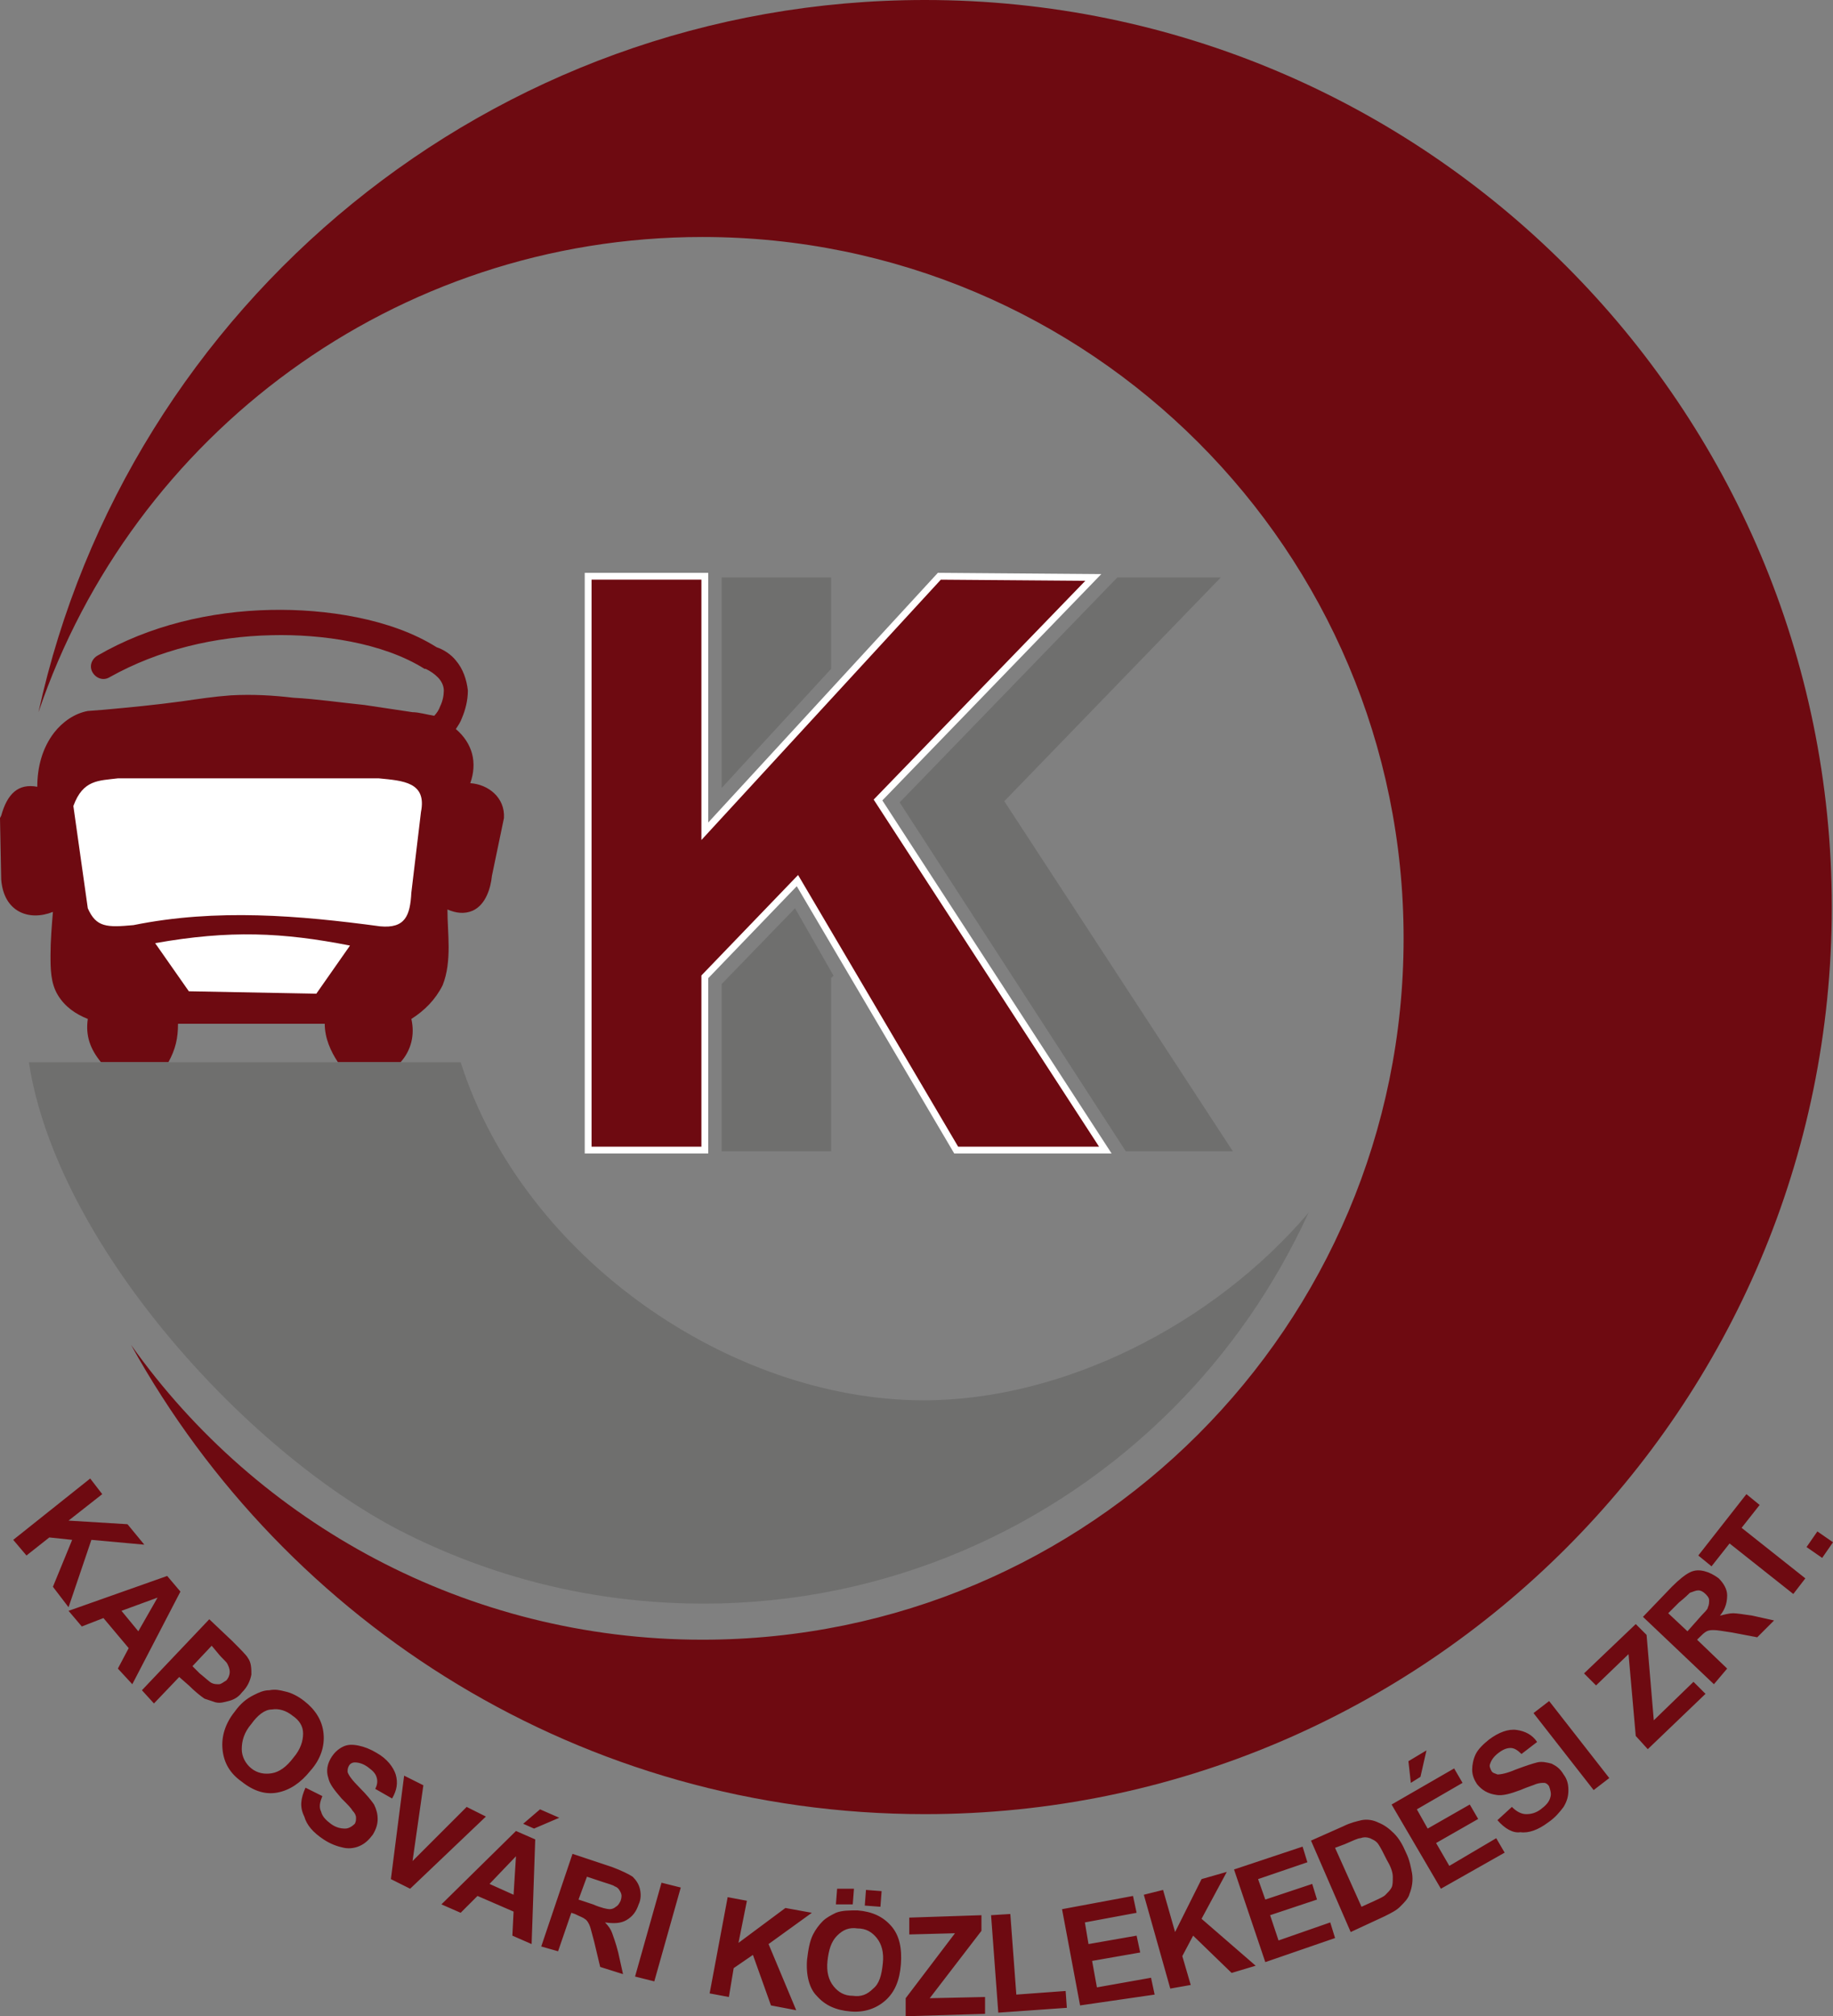
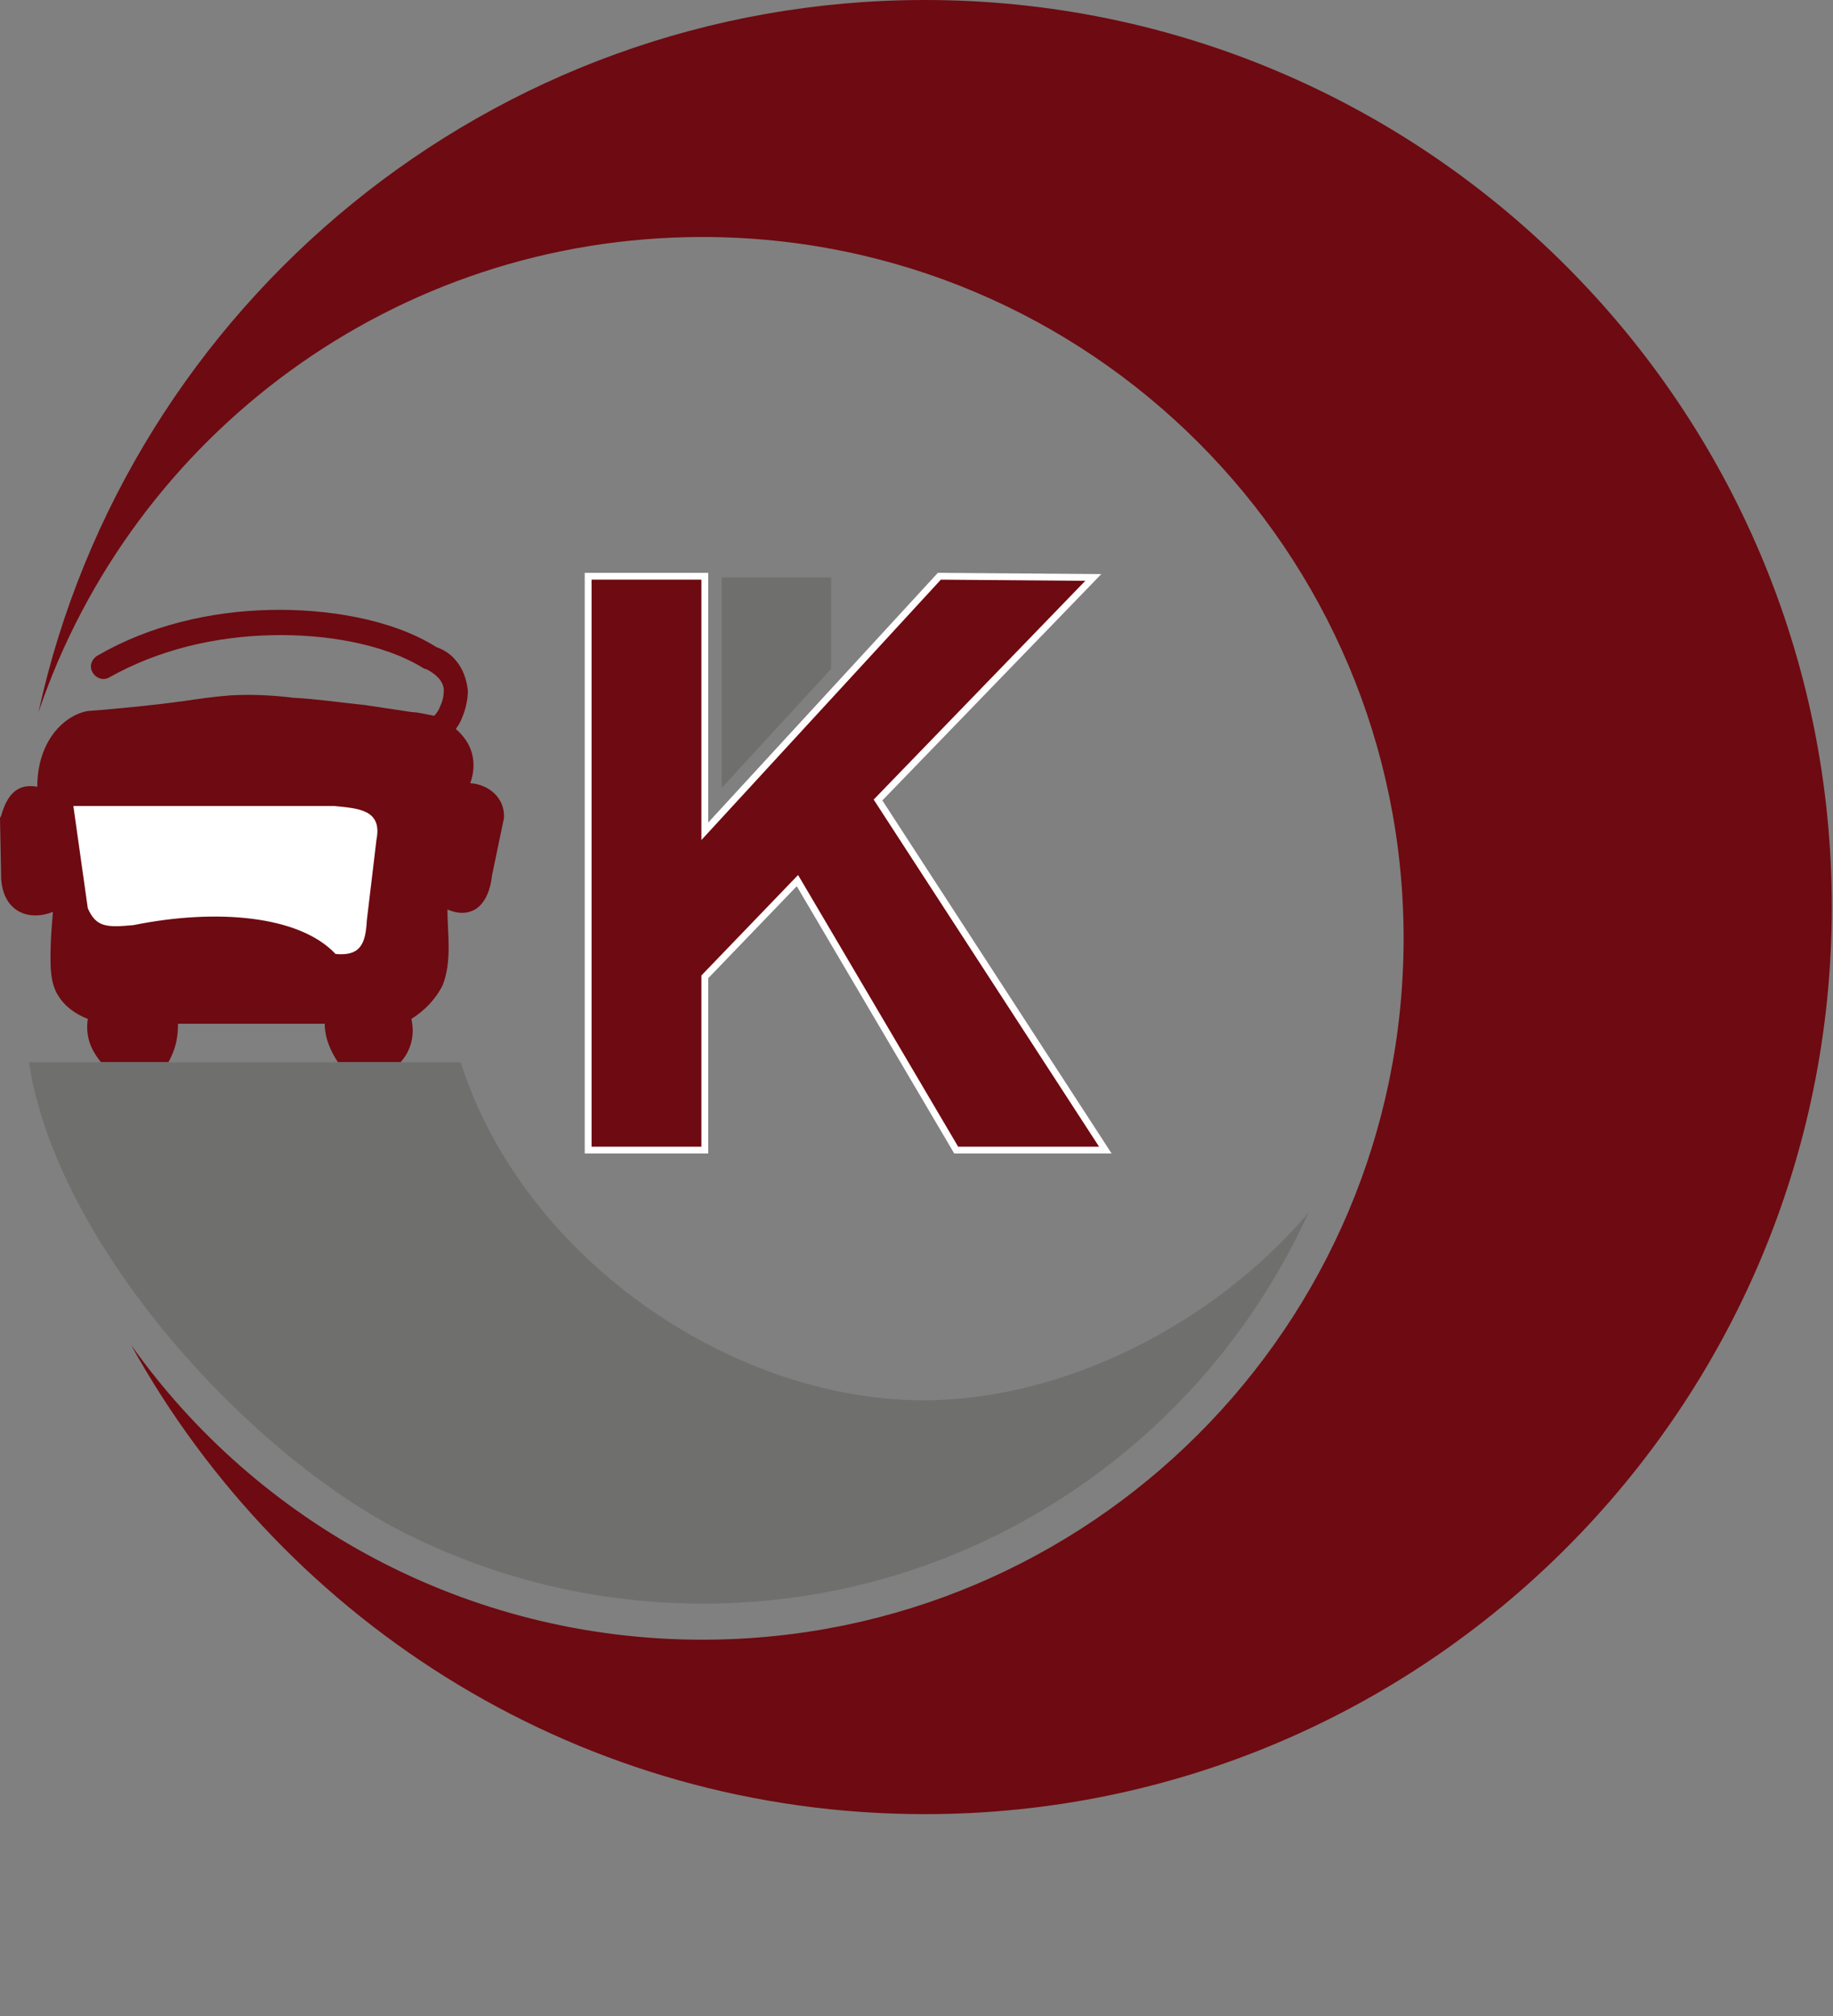
<svg xmlns="http://www.w3.org/2000/svg" version="1.1" id="Layer_1" x="0px" y="0px" viewBox="0 0 152.4 167.6" style="enable-background:new 0 0 152.4 167.6;" xml:space="preserve">
  <rect x="0" y="0" width="152.4" height="167.6" fill="#808080" stroke="none" />
  <style type="text/css">
	.st0{fill:#6E0A11;}
	.st1{fill-rule:evenodd;clip-rule:evenodd;fill:#6E0A11;}
	.st2{fill:none;stroke:#FFFFFF;stroke-width:0.567;stroke-miterlimit:22.926;}
	.st3{fill-rule:evenodd;clip-rule:evenodd;fill:#6F6F6E;}
	.st4{fill-rule:evenodd;clip-rule:evenodd;fill:#FFFFFF;}
</style>
  <title>Közlekedési</title>
  <g>
-     <path class="st0" d="M151.5,129.5l-1.3-0.9l0.9-1.3l1.3,0.9L151.5,129.5z M149.1,132.5l-5.3-4.2l-1.5,1.9l-1.1-0.9l4-5.1l1.1,0.9   l-1.5,1.9l5.3,4.2L149.1,132.5z M140.3,135.6l0.8-0.9c0.5-0.6,0.9-0.9,0.9-1.1c0.1-0.2,0.1-0.4,0.1-0.6c0-0.2-0.2-0.4-0.3-0.5   c-0.2-0.2-0.4-0.3-0.6-0.3c-0.2,0-0.4,0.1-0.7,0.2c-0.1,0.1-0.4,0.4-0.9,0.8l-0.9,0.9L140.3,135.6z M142.5,140l-5.9-5.6l2.4-2.5   c0.6-0.6,1.1-1,1.5-1.2c0.4-0.2,0.8-0.2,1.2-0.1c0.4,0.1,0.8,0.3,1.2,0.6c0.4,0.4,0.7,0.9,0.7,1.4c0,0.5-0.1,1.1-0.6,1.7   c0.4-0.1,0.8-0.2,1.1-0.2c0.3,0,0.9,0.1,1.6,0.2l1.8,0.4l-1.4,1.4l-2.1-0.4c-0.7-0.1-1.2-0.2-1.5-0.2c-0.2,0-0.4,0-0.6,0.1   c-0.2,0.1-0.4,0.3-0.6,0.5l-0.2,0.2l2.5,2.4L142.5,140z M137,145.4l-1-1.1l-0.6-6.8l-2.7,2.6l-1-1l4.3-4.1l0.9,0.9l0.6,7.1l3.3-3.2   l1,1L137,145.4z M132.5,148.8l-5-6.4l1.3-1l5,6.4L132.5,148.8z M124.5,151.3l1.2-1.1c0.4,0.4,0.8,0.6,1.2,0.6   c0.4,0,0.8-0.1,1.2-0.4c0.4-0.3,0.7-0.6,0.8-1c0.1-0.3,0-0.6-0.1-0.9c-0.1-0.2-0.3-0.3-0.4-0.3c-0.2,0-0.4,0-0.7,0.1   c-0.2,0.1-0.6,0.2-1.3,0.5c-0.8,0.3-1.5,0.5-2,0.4c-0.7-0.1-1.2-0.4-1.6-0.9c-0.2-0.3-0.4-0.7-0.4-1.2c0-0.4,0.1-0.9,0.3-1.3   c0.2-0.4,0.6-0.8,1.1-1.2c0.8-0.6,1.6-0.9,2.3-0.8c0.7,0.1,1.3,0.4,1.7,1l-1.3,1c-0.3-0.3-0.6-0.5-0.9-0.5c-0.3,0-0.6,0.1-1,0.4   c-0.4,0.3-0.6,0.6-0.7,0.9c-0.1,0.2,0,0.4,0.1,0.6c0.1,0.2,0.3,0.2,0.5,0.3c0.3,0,0.8-0.1,1.5-0.4c0.8-0.3,1.4-0.5,1.8-0.6   c0.4-0.1,0.8,0,1.2,0.1c0.4,0.2,0.7,0.4,1,0.9c0.3,0.4,0.4,0.8,0.4,1.3c0,0.5-0.1,0.9-0.4,1.4c-0.3,0.4-0.7,0.9-1.3,1.3   c-0.8,0.6-1.6,0.9-2.3,0.8C125.8,152.4,125.1,152,124.5,151.3z M117.3,148.2l-0.2-1.8l1.5-0.9l-0.5,2.2L117.3,148.2z M119.8,157   l-4.1-7l5.2-3l0.7,1.2l-3.8,2.2l0.9,1.6l3.5-2l0.7,1.2l-3.5,2l1.1,1.9l3.9-2.3l0.7,1.2L119.8,157z M111,153.6l2.2,4.9l1.1-0.5   c0.4-0.2,0.7-0.3,0.9-0.5c0.2-0.2,0.4-0.4,0.5-0.6c0.1-0.2,0.1-0.5,0.1-0.9c0-0.4-0.2-0.9-0.5-1.4c-0.3-0.6-0.5-1-0.7-1.3   c-0.2-0.3-0.5-0.4-0.7-0.5c-0.3-0.1-0.5-0.1-0.8,0c-0.2,0-0.6,0.2-1.3,0.5L111,153.6z M109,153l2.7-1.2c0.6-0.3,1.1-0.4,1.5-0.5   c0.5-0.1,1,0,1.4,0.2c0.5,0.2,0.9,0.5,1.3,0.9c0.4,0.4,0.7,0.9,1,1.6c0.3,0.6,0.4,1.2,0.5,1.7c0.1,0.6,0,1.2-0.2,1.7   c-0.1,0.4-0.4,0.7-0.8,1.1c-0.3,0.3-0.7,0.5-1.3,0.8l-2.8,1.3L109,153z M105.2,163.1l-2.6-7.7l5.7-1.9l0.4,1.3l-4.1,1.4l0.6,1.7   l3.9-1.3l0.4,1.3l-3.9,1.3l0.7,2.1l4.3-1.5l0.4,1.3L105.2,163.1z M97.3,165.3l-2.2-7.8l1.6-0.4l1,3.5l2.2-4.4l2.1-0.6l-2.1,3.9   l4.5,3.9l-2,0.6l-3.2-3.1l-0.9,1.7l0.7,2.4L97.3,165.3z M89.8,166.7l-1.5-8l5.9-1.1l0.3,1.4l-4.3,0.8l0.3,1.8l4-0.7l0.3,1.4l-4,0.7   l0.4,2.2l4.5-0.8l0.3,1.4L89.8,166.7z M83,167.3l-0.6-8.1l1.6-0.1l0.5,6.7l4.1-0.3l0.1,1.4L83,167.3z M75.3,167.6l0-1.5l4.1-5.4   l-3.8,0.1l0-1.4l6-0.2l0,1.3l-4.3,5.6l4.6-0.1l0,1.4L75.3,167.6z M71.9,158.4l0.1-1.3l1.3,0.1l-0.1,1.3L71.9,158.4z M69.5,158.3   l0.1-1.3L71,157l-0.1,1.3L69.5,158.3z M68.8,163c-0.1,0.9,0.1,1.6,0.5,2.1c0.4,0.5,0.9,0.8,1.6,0.8c0.7,0.1,1.2-0.1,1.7-0.6   c0.5-0.4,0.7-1.1,0.8-2.1c0.1-0.9-0.1-1.6-0.5-2.1c-0.4-0.5-0.9-0.8-1.6-0.8c-0.7-0.1-1.2,0.1-1.7,0.6   C69.1,161.4,68.9,162.1,68.8,163z M67.1,162.9c0.1-0.8,0.2-1.5,0.5-2.1c0.2-0.4,0.5-0.8,0.8-1.1c0.3-0.3,0.7-0.5,1.1-0.7   c0.5-0.2,1.1-0.2,1.8-0.2c1.2,0.1,2.1,0.5,2.8,1.3c0.7,0.8,0.9,1.9,0.8,3.2c-0.1,1.3-0.5,2.3-1.3,3c-0.8,0.7-1.8,1-2.9,0.9   c-1.2-0.1-2.1-0.5-2.8-1.3C67.3,165.3,67,164.2,67.1,162.9z M59,165.7l1.5-8l1.6,0.3l-0.7,3.5l3.9-2.9l2.2,0.4l-3.6,2.6l2.3,5.5   l-2.1-0.4l-1.5-4.2l-1.6,1.1l-0.4,2.4L59,165.7z M52.8,164.3l2.2-7.8l1.6,0.4l-2.2,7.8L52.8,164.3z M48.1,157.9l1.2,0.4   c0.7,0.3,1.2,0.4,1.4,0.4c0.2,0,0.4-0.1,0.5-0.2c0.2-0.1,0.3-0.3,0.4-0.5c0.1-0.3,0.1-0.5,0-0.7c-0.1-0.2-0.2-0.4-0.5-0.5   c-0.1-0.1-0.5-0.2-1.1-0.4l-1.2-0.4L48.1,157.9z M45,161.8l2.6-7.7l3.3,1.1c0.8,0.3,1.4,0.6,1.7,0.8c0.3,0.3,0.5,0.6,0.6,1   c0.1,0.4,0.1,0.9-0.1,1.3c-0.2,0.6-0.5,1-1,1.3c-0.5,0.3-1.1,0.3-1.8,0.2c0.3,0.3,0.5,0.6,0.6,0.9c0.1,0.3,0.3,0.8,0.5,1.6l0.4,1.8   l-1.9-0.6l-0.5-2.1c-0.2-0.7-0.3-1.2-0.4-1.4c-0.1-0.2-0.2-0.4-0.4-0.5c-0.1-0.1-0.4-0.2-0.8-0.4l-0.3-0.1l-1.1,3.2L45,161.8z    M43.5,151.6l1.4-1.2l1.6,0.7l-2.1,0.9L43.5,151.6z M42.7,157.5l0.2-3.2l-2.2,2.3L42.7,157.5z M44.2,161.6l-1.6-0.7l0.1-2l-3-1.3   l-1.4,1.4l-1.6-0.7l6.2-6.1l1.6,0.7L44.2,161.6z M32.5,156.2l1.1-8.6l1.6,0.8l-0.9,6.3l4.5-4.5l1.6,0.8l-6.3,6L32.5,156.2z    M25.4,148.6l1.4,0.7c-0.2,0.5-0.3,0.9-0.1,1.3c0.1,0.4,0.4,0.7,0.8,1c0.4,0.3,0.8,0.4,1.2,0.4c0.3,0,0.6-0.2,0.8-0.4   c0.1-0.2,0.1-0.3,0.1-0.5c0-0.2-0.1-0.4-0.3-0.6c-0.1-0.2-0.4-0.5-0.9-1c-0.6-0.7-1-1.2-1.1-1.7c-0.2-0.6-0.1-1.2,0.3-1.8   c0.2-0.3,0.5-0.6,0.9-0.8c0.4-0.2,0.8-0.2,1.3-0.1c0.5,0.1,1,0.3,1.5,0.6c0.9,0.5,1.4,1.2,1.6,1.8c0.2,0.7,0.1,1.3-0.3,2l-1.4-0.8   c0.2-0.4,0.2-0.7,0.1-1c-0.1-0.3-0.3-0.5-0.7-0.8c-0.4-0.3-0.8-0.4-1.1-0.4c-0.2,0-0.4,0.1-0.5,0.3c-0.1,0.2-0.1,0.3-0.1,0.5   c0.1,0.3,0.4,0.7,1,1.3c0.6,0.6,1,1.1,1.2,1.4c0.2,0.4,0.3,0.8,0.3,1.2c0,0.4-0.1,0.8-0.4,1.3c-0.3,0.4-0.6,0.7-1,0.9   c-0.4,0.2-0.9,0.3-1.4,0.2c-0.5-0.1-1.1-0.3-1.7-0.7c-0.9-0.6-1.4-1.2-1.6-1.9C24.9,150.2,25,149.5,25.4,148.6z M20.9,143.3   c-0.6,0.7-0.8,1.4-0.8,2.1c0,0.6,0.3,1.2,0.8,1.6c0.5,0.4,1.1,0.5,1.7,0.4c0.6-0.1,1.2-0.5,1.8-1.3c0.6-0.7,0.8-1.4,0.8-2   c0-0.6-0.3-1.1-0.9-1.5c-0.5-0.4-1.1-0.6-1.7-0.5C22,142.1,21.4,142.6,20.9,143.3z M19.5,142.3c0.5-0.7,1-1.1,1.6-1.4   c0.4-0.2,0.8-0.4,1.3-0.4c0.5-0.1,0.9,0,1.3,0.1c0.5,0.1,1.1,0.4,1.6,0.8c0.9,0.7,1.5,1.6,1.6,2.7c0.1,1-0.2,2.1-1.1,3.1   c-0.8,1-1.7,1.6-2.7,1.8c-1,0.2-2-0.1-3-0.9c-1-0.7-1.5-1.6-1.6-2.7C18.4,144.4,18.7,143.3,19.5,142.3z M17.6,136.8l-1.6,1.7   l0.6,0.6c0.5,0.4,0.8,0.7,1,0.8c0.2,0.1,0.4,0.1,0.6,0.1c0.2,0,0.4-0.2,0.6-0.3c0.2-0.2,0.3-0.5,0.3-0.7c0-0.3-0.1-0.5-0.2-0.7   c-0.1-0.2-0.4-0.4-0.8-0.9L17.6,136.8z M11.8,140.5l5.6-5.9l1.9,1.8c0.7,0.7,1.2,1.2,1.3,1.4c0.3,0.4,0.3,0.9,0.3,1.4   c-0.1,0.5-0.3,1-0.8,1.5c-0.3,0.4-0.7,0.6-1.1,0.7c-0.4,0.1-0.7,0.2-1.1,0.1c-0.3-0.1-0.6-0.2-0.9-0.3c-0.3-0.2-0.8-0.6-1.3-1.1   l-0.8-0.7l-2.1,2.2L11.8,140.5z M11.5,135.6l1.6-2.8l-3,1.1L11.5,135.6z M11,140l-1.2-1.3l0.9-1.7l-2.1-2.5l-1.8,0.7l-1.1-1.3   l8.2-2.9l1.1,1.3L11,140z M1.1,128l6.4-5.1l1,1.3l-2.8,2.2l4.9,0.3l1.4,1.7l-4.4-0.4l-1.9,5.6l-1.3-1.7L6,128l-1.9-0.2l-1.9,1.5   L1.1,128z" />
    <polygon class="st1" points="58.6,95.6 48.9,95.6 48.9,47.9 58.6,47.9 58.6,69.1 78.1,47.9 90.9,48 73,66.5 91.9,95.6 79.5,95.6    66.3,73.2 58.6,81.2  " />
    <polygon class="st2" points="58.6,95.6 48.9,95.6 48.9,47.9 58.6,47.9 58.6,69.1 78.1,47.9 90.9,48 73,66.5 91.9,95.6 79.5,95.6    66.3,73.2 58.6,81.2  " />
-     <polygon class="st3" points="60,95.7 69.1,95.7 69.1,81.3 69.3,81.1 66.1,75.5 60,81.8  " />
-     <polygon class="st3" points="93.6,95.7 102.5,95.7 83.5,66.6 101.5,48 92.9,48 74.8,66.7  " />
    <polygon class="st3" points="60,48 69.1,48 69.1,55.6 60,65.5  " />
    <path class="st1" d="M28.1,88.3H14l0,0c0.6-1.1,0.8-2,0.8-3.2H27C27,86.3,27.5,87.4,28.1,88.3 M38.3,88.3h-5c0.9-1,1.2-2.3,0.9-3.6   c1.1-0.7,2-1.6,2.6-2.8c0.4-1,0.5-2.1,0.5-3.2c0-1-0.1-2.1-0.1-3.1c0.7,0.3,1.4,0.4,2.1,0.1c1.1-0.5,1.5-1.9,1.6-2.9l1-4.8l0,0   c0.1-1.7-1.3-2.8-2.8-2.9c0.6-1.7,0.2-3.3-1.2-4.5c0.2-0.3,0.4-0.6,0.5-0.9c0.3-0.7,0.5-1.5,0.5-2.3c-0.1-0.9-0.4-1.8-1-2.5   c-0.4-0.5-1-0.9-1.6-1.1c-3.8-2.4-9.3-3.2-13.8-3.1c-5,0.1-10.1,1.3-14.4,3.8c-0.5,0.3-0.7,0.9-0.4,1.4c0.3,0.5,0.9,0.7,1.4,0.4   c4.1-2.3,8.8-3.4,13.5-3.5c4.1-0.1,9.2,0.6,12.7,2.8l0,0l0.1,0c0.4,0.2,0.7,0.4,1,0.7c0.3,0.3,0.5,0.7,0.5,1.1   c0,0.4-0.1,0.9-0.3,1.3c-0.1,0.3-0.3,0.6-0.5,0.8c-0.6-0.1-1.3-0.3-1.8-0.3c-1.3-0.2-2.7-0.4-4-0.6c-2-0.2-4-0.5-5.9-0.6   c-1.7-0.2-3.4-0.3-5.2-0.2c-1.4,0.1-2.7,0.3-4.1,0.5c-2.2,0.3-4.3,0.5-6.5,0.7v0l-1.3,0.1c-1.1,0.2-2.1,0.9-2.8,1.8   c-1,1.3-1.4,2.9-1.4,4.5c-1.6-0.3-2.5,0.6-3,2.4L0,68l0.1,5.1l0,0c0.2,2.7,2.3,3.5,4.3,2.7c-0.1,1.2-0.2,2.4-0.2,3.6   c0,1.1,0,2.3,0.6,3.3c0.6,1,1.5,1.6,2.5,2c-0.2,1.4,0.2,2.5,1.1,3.6h-6H38.3z" />
    <path class="st3" d="M108.8,100.8c-8,9.4-20.5,15.6-32,15.6c-16,0-33.3-11.8-38.5-28.1h-5h-5.2H14H8.4h-6   c2.3,15,17.9,32.2,30.8,38.9c7.6,3.9,16.1,6.1,25.3,6.1c15.2,0,29-6.2,39-16.2C102.2,112.4,106,106.9,108.8,100.8" />
    <path class="st1" d="M76.9,150.8c41.6,0,75.4-33.8,75.4-75.4C152.3,33.8,118.5,0,76.9,0C40.8,0,10.6,25.4,3.2,59.2   c7.8-23,29.6-39.5,55.2-39.5c32.2,0,58.3,26.1,58.3,58.3c0,32.2-26.1,58.3-58.3,58.3c-19.6,0-37-9.7-47.5-24.5   C23.8,135.1,48.5,150.8,76.9,150.8" />
-     <path class="st4" d="M11.1,76.9c-2.2,0.2-3.1,0.2-3.8-1.4l-1.2-8.5c0.8-2.2,2.1-2.1,3.7-2.3l21.7,0c2,0.2,4,0.3,3.5,2.8l-0.8,6.7   c-0.1,1.9-0.5,3-2.6,2.8C24.9,76.1,18,75.5,11.1,76.9" />
-     <path class="st4" d="M26.3,82.6l-10.6-0.2l-2.8-4c6.2-1.1,10.6-0.9,16.2,0.2L26.3,82.6z" />
+     <path class="st4" d="M11.1,76.9c-2.2,0.2-3.1,0.2-3.8-1.4l-1.2-8.5l21.7,0c2,0.2,4,0.3,3.5,2.8l-0.8,6.7   c-0.1,1.9-0.5,3-2.6,2.8C24.9,76.1,18,75.5,11.1,76.9" />
  </g>
</svg>